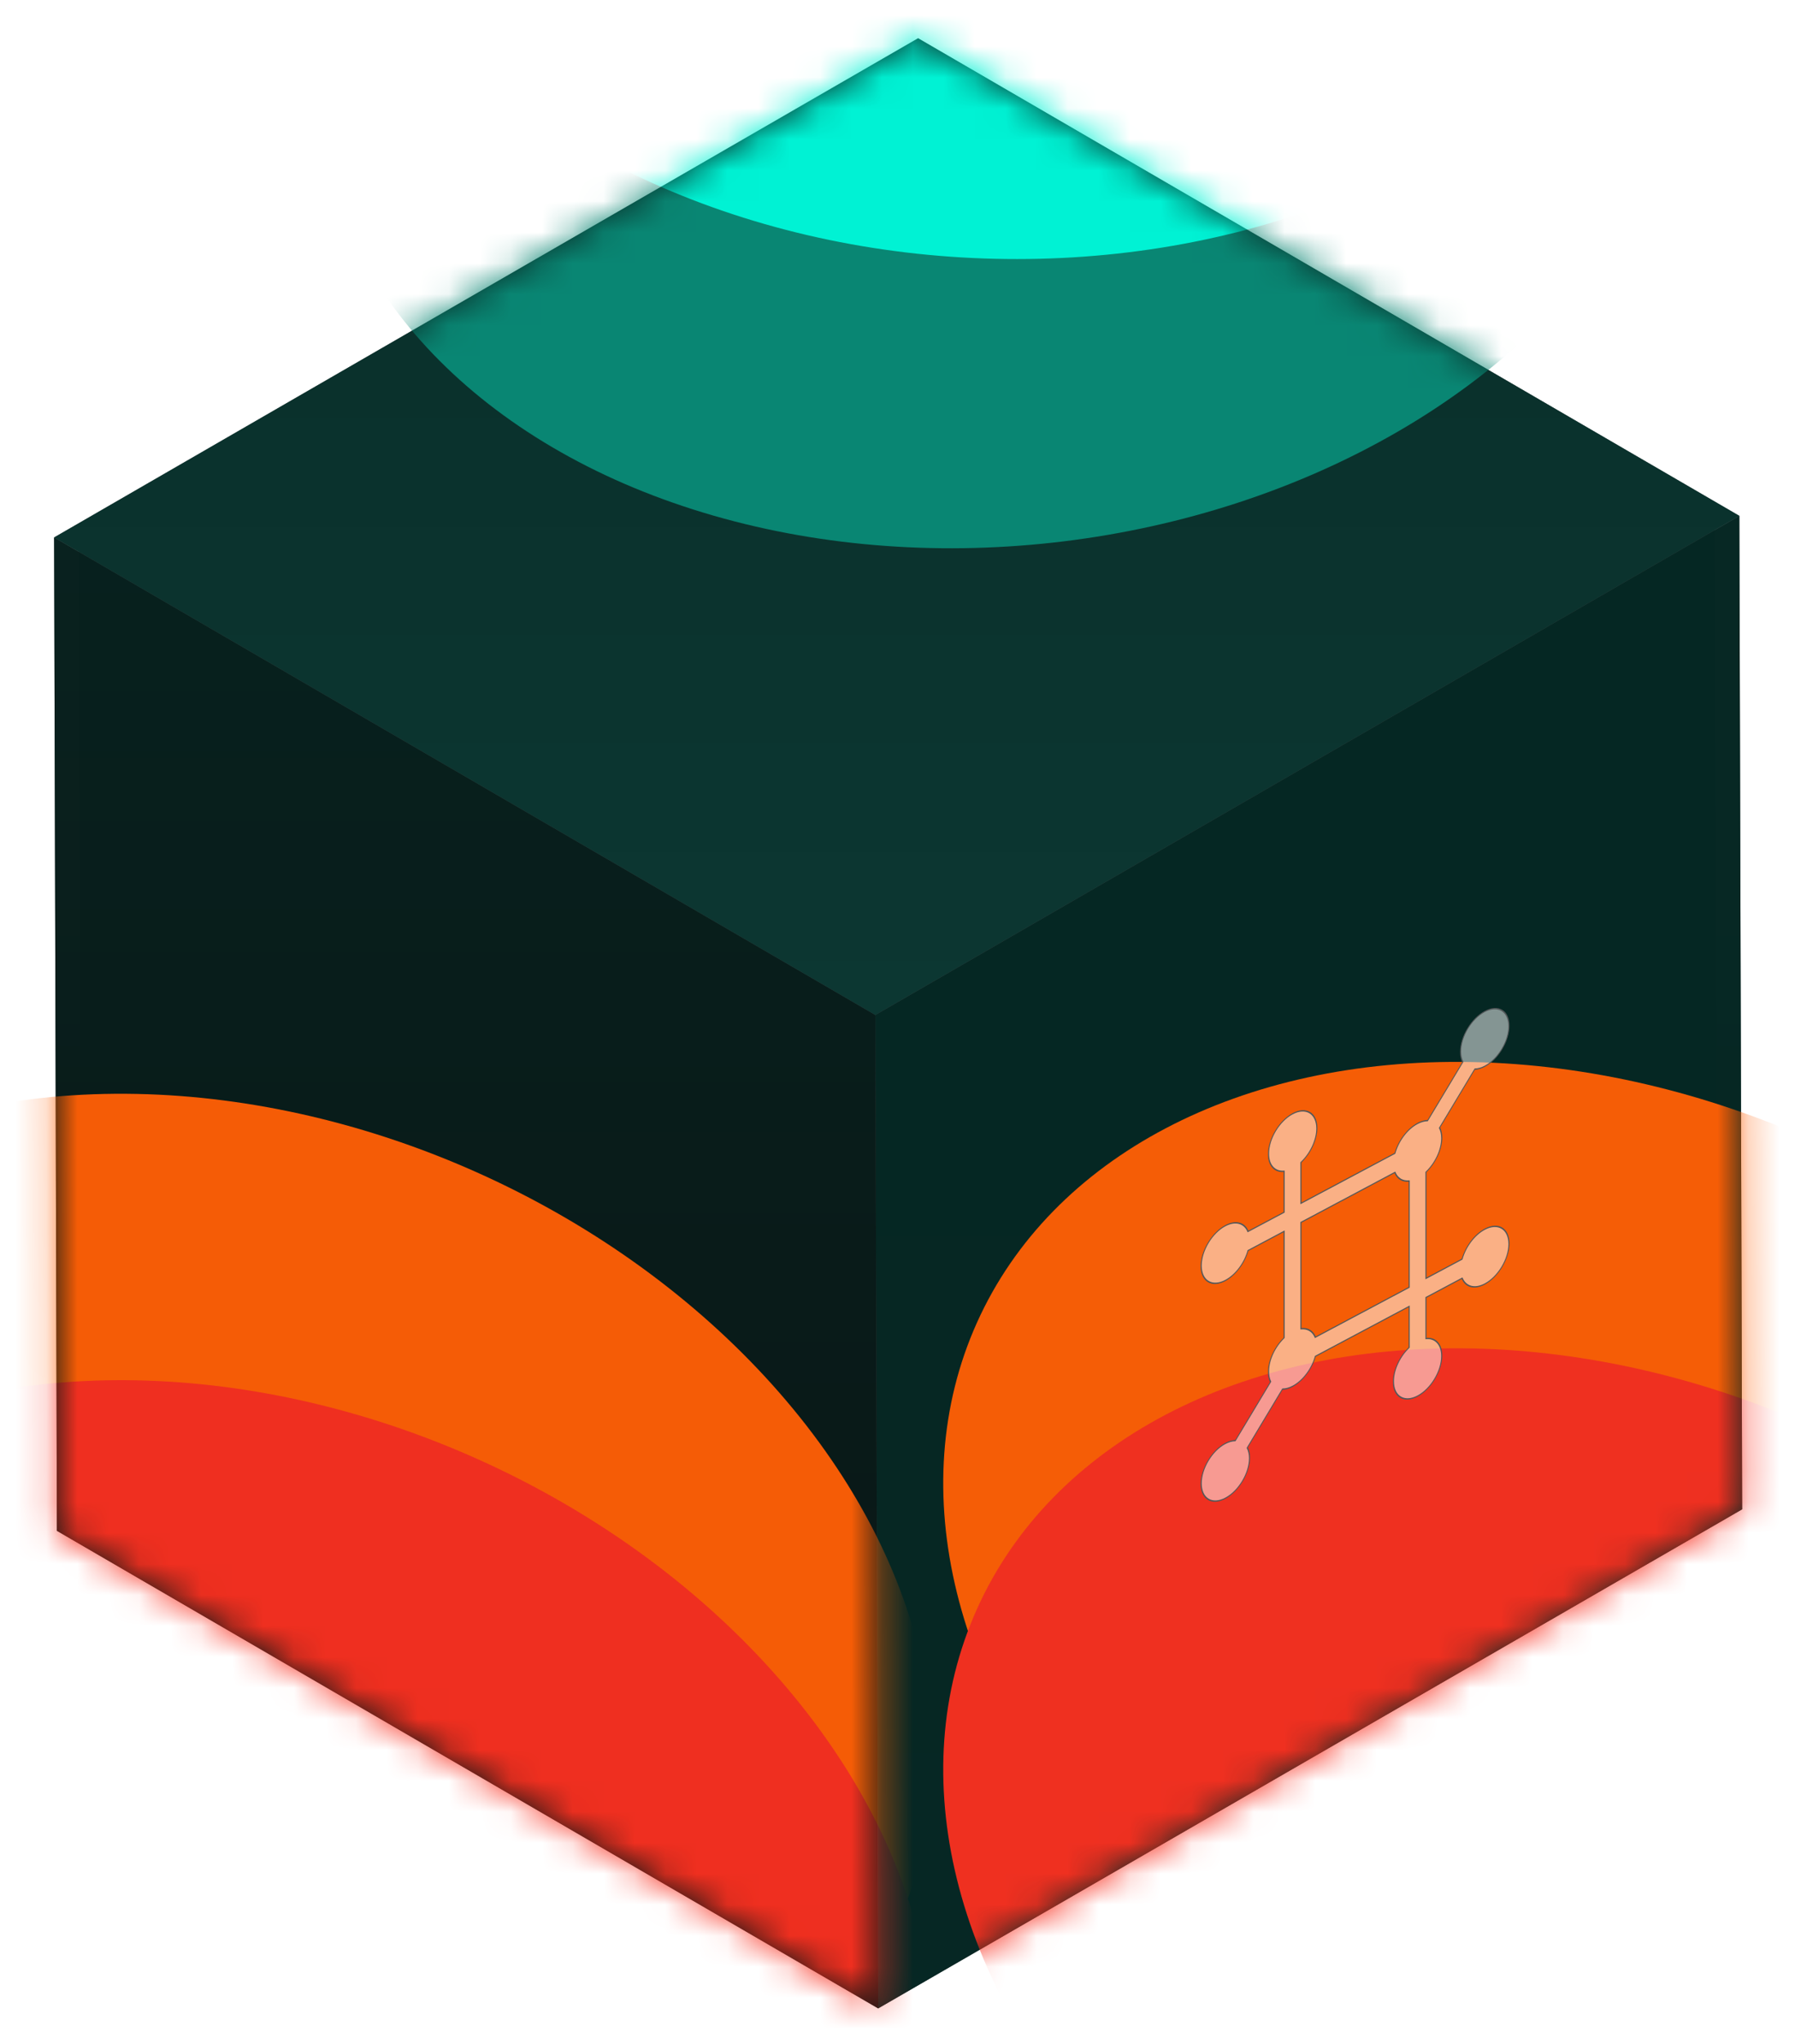
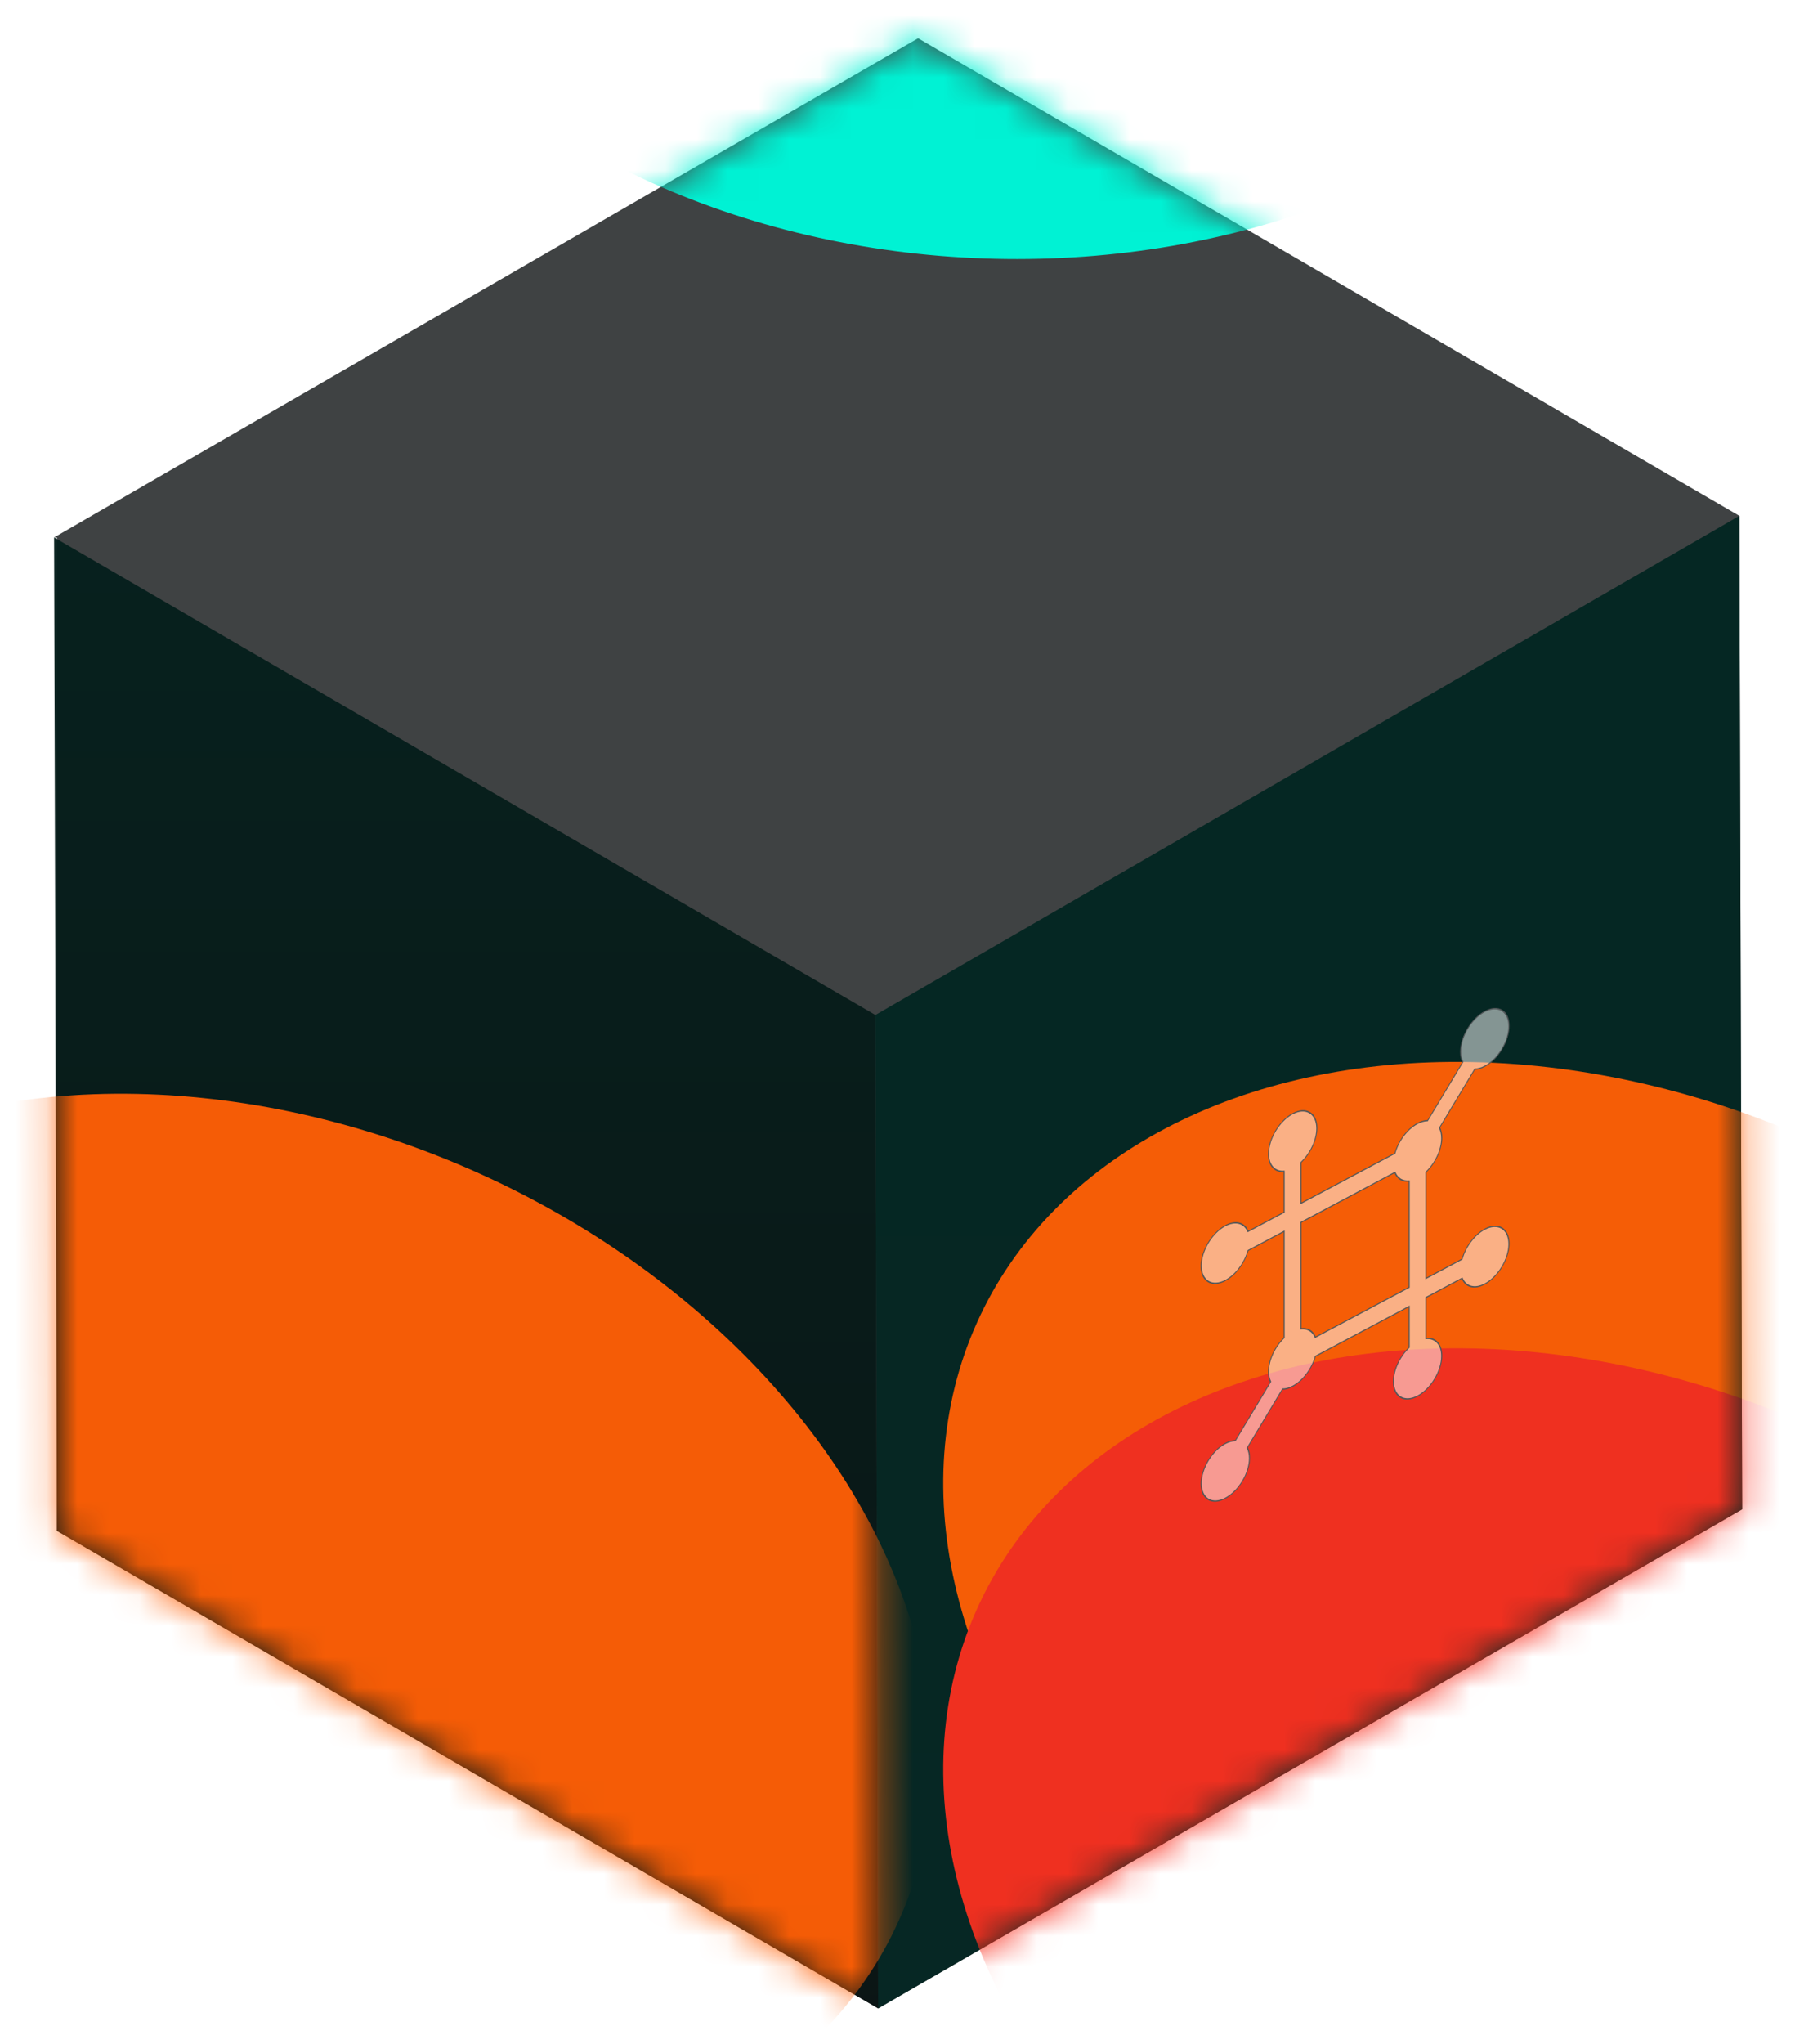
<svg xmlns="http://www.w3.org/2000/svg" width="58" height="66" viewBox="0 0 58 66" fill="none">
  <g data-figma-bg-blur-radius="2.39398">
    <mask id="path-1-outside-1_3476_72357" maskUnits="userSpaceOnUse" x="0.748" y="0.236" width="57" height="66" fill="black">
      <rect fill="white" x="0.748" y="0.236" width="57" height="66" />
      <path fill-rule="evenodd" clip-rule="evenodd" d="M1.748 17.355L29.666 1.236L56.202 16.658L56.202 16.658L56.292 48.738L28.374 64.855L28.374 64.854L1.839 49.433L1.748 17.355V17.354L1.748 17.355Z" />
    </mask>
-     <path fill-rule="evenodd" clip-rule="evenodd" d="M1.748 17.355L29.666 1.236L56.202 16.658L56.202 16.658L56.292 48.738L28.374 64.855L28.374 64.854L1.839 49.433L1.748 17.355V17.354L1.748 17.355Z" fill="#3F4243" />
-     <path d="M1.748 17.355L1.347 18.044C1.594 18.188 1.9 18.189 2.147 18.046L1.748 17.355ZM29.666 1.236L30.067 0.546C29.82 0.403 29.515 0.402 29.267 0.545L29.666 1.236ZM56.202 16.658L56.601 17.349C56.848 17.206 57 16.944 57 16.659C57.001 16.374 56.849 16.111 56.603 15.968L56.202 16.658ZM56.202 16.658L55.803 15.967C55.555 16.11 55.403 16.375 55.404 16.66L56.202 16.658ZM56.292 48.738L56.691 49.429C56.939 49.286 57.091 49.021 57.09 48.736L56.292 48.738ZM28.374 64.855L27.576 64.857C27.577 65.142 27.73 65.405 27.976 65.547C28.223 65.689 28.527 65.688 28.773 65.546L28.374 64.855ZM28.374 64.854L29.172 64.851C29.171 64.568 29.02 64.306 28.775 64.164L28.374 64.854ZM1.839 49.433L1.041 49.435C1.042 49.719 1.193 49.98 1.438 50.123L1.839 49.433ZM1.748 17.355H0.95L0.95 17.357L1.748 17.355ZM1.748 17.354L2.149 16.664C1.902 16.521 1.598 16.52 1.35 16.663C1.103 16.805 0.95 17.069 0.95 17.354H1.748ZM2.147 18.046L30.065 1.927L29.267 0.545L1.349 16.663L2.147 18.046ZM29.265 1.926L55.801 17.348L56.603 15.968L30.067 0.546L29.265 1.926ZM55.803 15.967L55.803 15.967L56.6 17.349L56.601 17.349L55.803 15.967ZM57.09 48.736L56.999 16.656L55.404 16.66L55.494 48.74L57.09 48.736ZM28.773 65.546L56.691 49.429L55.893 48.047L27.975 64.164L28.773 65.546ZM27.576 64.856L27.576 64.857L29.172 64.853L29.172 64.851L27.576 64.856ZM1.438 50.123L27.973 65.544L28.775 64.164L2.24 48.743L1.438 50.123ZM0.95 17.357L1.041 49.435L2.637 49.431L2.546 17.352L0.95 17.357ZM0.95 17.354V17.355H2.546V17.354H0.95ZM2.15 16.665L2.149 16.664L1.347 18.044L1.347 18.044L2.15 16.665Z" fill="url(#paint0_linear_3476_72357)" fill-opacity="0.3" mask="url(#path-1-outside-1_3476_72357)" />
+     <path fill-rule="evenodd" clip-rule="evenodd" d="M1.748 17.355L29.666 1.236L56.202 16.658L56.202 16.658L56.292 48.738L28.374 64.855L28.374 64.854L1.839 49.433V17.354L1.748 17.355Z" fill="#3F4243" />
  </g>
  <path d="M56.201 16.658L56.292 48.738L28.374 64.855L28.283 32.777L56.201 16.658Z" fill="url(#paint1_linear_3476_72357)" fill-opacity="0.96" />
  <mask id="mask0_3476_72357" style="mask-type:alpha" maskUnits="userSpaceOnUse" x="28" y="16" width="29" height="49">
    <path d="M56.201 16.656L56.292 48.736L28.374 64.853L28.283 32.775L56.201 16.656Z" fill="url(#paint2_linear_3476_72357)" fill-opacity="0.96" />
  </mask>
  <g mask="url(#mask0_3476_72357)">
    <g filter="url(#filter1_f_3476_72357)">
      <ellipse cx="51.884" cy="51.847" rx="22.277" ry="16.437" transform="rotate(24.223 51.884 51.847)" fill="#FF5F05" />
    </g>
    <g filter="url(#filter2_f_3476_72357)">
      <ellipse cx="51.884" cy="61.095" rx="22.277" ry="16.437" transform="rotate(24.223 51.884 61.095)" fill="#F93020" />
    </g>
  </g>
  <g clip-path="url(#clip1_3476_72357)">
    <path fill-rule="evenodd" clip-rule="evenodd" d="M48.757 33.132C48.757 33.62 48.407 34.202 47.976 34.431C47.86 34.492 47.751 34.522 47.652 34.524L46.514 36.417C46.56 36.505 46.585 36.616 46.585 36.747C46.585 37.128 46.373 37.564 46.076 37.847V41.281L47.244 40.66C47.354 40.265 47.64 39.872 47.976 39.694C48.407 39.464 48.757 39.674 48.757 40.163C48.757 40.651 48.407 41.233 47.976 41.462C47.641 41.64 47.355 41.553 47.244 41.275L46.076 41.896V43.224C46.373 43.19 46.585 43.402 46.585 43.782C46.585 44.27 46.236 44.852 45.804 45.081C45.373 45.31 45.024 45.1 45.024 44.612C45.024 44.232 45.236 43.795 45.533 43.513V42.185L42.501 43.797C42.391 44.193 42.105 44.586 41.769 44.765C41.65 44.828 41.538 44.857 41.438 44.858L40.302 46.748C40.348 46.837 40.374 46.949 40.374 47.081C40.374 47.569 40.024 48.151 39.593 48.38C39.162 48.609 38.812 48.399 38.812 47.911C38.812 47.423 39.162 46.841 39.593 46.612C39.709 46.551 39.818 46.521 39.917 46.519L41.057 44.622C41.013 44.535 40.988 44.425 40.988 44.296C40.988 43.917 41.198 43.483 41.493 43.2V39.761L40.325 40.382C40.215 40.778 39.929 41.17 39.593 41.348C39.162 41.578 38.812 41.368 38.812 40.879C38.812 40.391 39.162 39.809 39.593 39.58C39.929 39.402 40.215 39.489 40.325 39.767L41.493 39.146V37.822C41.198 37.852 40.988 37.641 40.988 37.263C40.988 36.775 41.338 36.193 41.769 35.964C42.2 35.734 42.549 35.944 42.549 36.433C42.549 36.815 42.336 37.254 42.036 37.536V38.857L45.073 37.243C45.183 36.848 45.469 36.457 45.804 36.278C45.921 36.216 46.032 36.187 46.131 36.185L47.267 34.294C47.221 34.206 47.195 34.094 47.195 33.962C47.195 33.474 47.545 32.892 47.976 32.663C48.407 32.434 48.757 32.644 48.757 33.132ZM45.072 37.858C45.151 38.058 45.32 38.16 45.533 38.136V41.57L42.5 43.182C42.421 42.983 42.25 42.882 42.036 42.908V39.472L45.072 37.858Z" fill="white" fill-opacity="0.51" />
    <path d="M47.652 34.524L47.659 34.502L47.648 34.503L47.64 34.517L47.652 34.524ZM46.514 36.417L46.502 36.41L46.494 36.424L46.499 36.433L46.514 36.417ZM46.076 37.847L46.07 37.833L46.059 37.843V37.856L46.076 37.847ZM46.076 41.281L46.059 41.29V41.31L46.076 41.301V41.281ZM47.244 40.66V40.679L47.255 40.673L47.26 40.658L47.244 40.66ZM47.244 41.275L47.26 41.26L47.256 41.25L47.244 41.256V41.275ZM46.076 41.896V41.877L46.059 41.886V41.905L46.076 41.896ZM46.076 43.224L46.059 43.233V43.246L46.07 43.245L46.076 43.224ZM45.533 43.513L45.539 43.528L45.55 43.517V43.504L45.533 43.513ZM45.533 42.185L45.55 42.176V42.157L45.533 42.166V42.185ZM42.501 43.797V43.778L42.489 43.784L42.485 43.799L42.501 43.797ZM41.438 44.858L41.445 44.836L41.434 44.836L41.426 44.85L41.438 44.858ZM40.302 46.748L40.29 46.741L40.281 46.755L40.286 46.764L40.302 46.748ZM39.917 46.519L39.91 46.541L39.92 46.54L39.929 46.526L39.917 46.519ZM41.057 44.622L41.069 44.629L41.077 44.615L41.072 44.606L41.057 44.622ZM41.493 43.2L41.499 43.215L41.51 43.204V43.191L41.493 43.2ZM41.493 39.761L41.51 39.752V39.733L41.493 39.742V39.761ZM40.325 40.382V40.363L40.313 40.369L40.309 40.384L40.325 40.382ZM40.325 39.767L40.309 39.782L40.313 39.793L40.325 39.786V39.767ZM41.493 39.146V39.165L41.51 39.156V39.137L41.493 39.146ZM41.493 37.822L41.51 37.813V37.799L41.499 37.801L41.493 37.822ZM42.036 37.536L42.03 37.522L42.019 37.532V37.545L42.036 37.536ZM42.036 38.857L42.019 38.866V38.886L42.036 38.877V38.857ZM45.073 37.243V37.262L45.084 37.256L45.089 37.241L45.073 37.243ZM46.131 36.185L46.124 36.207L46.134 36.207L46.143 36.193L46.131 36.185ZM47.267 34.294L47.279 34.302L47.288 34.288L47.282 34.278L47.267 34.294ZM45.533 38.136L45.55 38.127V38.114L45.539 38.115L45.533 38.136ZM45.072 37.858L45.088 37.843L45.084 37.833L45.072 37.839V37.858ZM45.533 41.57V41.589L45.55 41.58V41.561L45.533 41.57ZM42.5 43.182L42.484 43.198L42.489 43.208L42.5 43.202V43.182ZM42.036 42.908L42.019 42.917V42.93L42.03 42.929L42.036 42.908ZM42.036 39.472V39.453L42.019 39.462V39.481L42.036 39.472ZM47.976 34.45C48.416 34.216 48.774 33.622 48.774 33.123L48.74 33.141C48.74 33.618 48.398 34.188 47.976 34.412V34.45ZM47.645 34.545C47.746 34.544 47.858 34.513 47.976 34.45V34.412C47.863 34.472 47.755 34.501 47.659 34.502L47.645 34.545ZM46.526 36.424L47.664 34.531L47.64 34.517L46.502 36.41L46.526 36.424ZM46.602 36.738C46.602 36.604 46.576 36.491 46.53 36.401L46.499 36.433C46.543 36.519 46.568 36.628 46.568 36.756L46.602 36.738ZM46.082 37.862C46.385 37.573 46.602 37.127 46.602 36.738L46.568 36.756C46.568 37.128 46.361 37.556 46.07 37.833L46.082 37.862ZM46.093 41.272V37.838L46.059 37.856V41.29L46.093 41.272ZM47.244 40.641L46.076 41.262V41.301L47.244 40.679V40.641ZM47.976 39.674C47.633 39.857 47.34 40.258 47.228 40.662L47.26 40.658C47.367 40.272 47.648 39.888 47.976 39.713V39.674ZM48.774 40.154C48.774 39.655 48.416 39.44 47.976 39.674V39.713C48.398 39.489 48.74 39.694 48.74 40.172L48.774 40.154ZM47.976 41.481C48.416 41.247 48.774 40.653 48.774 40.154L48.74 40.172C48.74 40.649 48.398 41.218 47.976 41.443V41.481ZM47.228 41.29C47.341 41.574 47.633 41.663 47.976 41.481V41.443C47.648 41.617 47.368 41.531 47.26 41.26L47.228 41.29ZM46.076 41.916L47.244 41.294V41.256L46.076 41.877V41.916ZM46.093 43.215V41.887L46.059 41.905V43.233L46.093 43.215ZM46.602 43.773C46.602 43.385 46.385 43.169 46.082 43.203L46.07 43.245C46.361 43.212 46.568 43.419 46.568 43.791L46.602 43.773ZM45.804 45.1C46.245 44.866 46.602 44.272 46.602 43.773L46.568 43.791C46.568 44.269 46.226 44.838 45.804 45.062V45.1ZM45.007 44.621C45.007 45.12 45.364 45.335 45.804 45.1V45.062C45.383 45.286 45.041 45.081 45.041 44.603L45.007 44.621ZM45.527 43.498C45.223 43.787 45.007 44.233 45.007 44.621L45.041 44.603C45.041 44.231 45.248 43.804 45.539 43.528L45.527 43.498ZM45.516 42.194V43.522L45.55 43.504V42.176L45.516 42.194ZM42.501 43.816L45.533 42.204V42.166L42.501 43.778V43.816ZM41.769 44.784C42.112 44.601 42.405 44.2 42.517 43.795L42.485 43.799C42.378 44.186 42.098 44.571 41.769 44.745V44.784ZM41.431 44.879C41.533 44.879 41.648 44.848 41.769 44.784V44.745C41.653 44.807 41.543 44.836 41.445 44.836L41.431 44.879ZM40.314 46.755L41.45 44.865L41.426 44.85L40.29 46.741L40.314 46.755ZM40.391 47.072C40.391 46.937 40.364 46.822 40.317 46.732L40.286 46.764C40.331 46.851 40.357 46.96 40.357 47.09L40.391 47.072ZM39.593 48.399C40.034 48.165 40.391 47.571 40.391 47.072L40.357 47.09C40.357 47.568 40.015 48.137 39.593 48.361V48.399ZM38.795 47.92C38.795 48.419 39.153 48.634 39.593 48.399V48.361C39.171 48.585 38.83 48.38 38.83 47.902L38.795 47.92ZM39.593 46.593C39.153 46.827 38.795 47.421 38.795 47.92L38.83 47.902C38.83 47.425 39.171 46.855 39.593 46.631V46.593ZM39.924 46.498C39.823 46.499 39.711 46.53 39.593 46.593V46.631C39.706 46.571 39.813 46.542 39.91 46.541L39.924 46.498ZM41.045 44.615L39.905 46.512L39.929 46.526L41.069 44.629L41.045 44.615ZM40.971 44.305C40.971 44.437 40.996 44.549 41.041 44.638L41.072 44.606C41.029 44.521 41.005 44.413 41.005 44.287L40.971 44.305ZM41.487 43.185C41.186 43.474 40.971 43.918 40.971 44.305L41.005 44.287C41.005 43.916 41.21 43.492 41.499 43.215L41.487 43.185ZM41.476 39.77V43.209L41.51 43.191V39.752L41.476 39.77ZM40.325 40.401L41.493 39.78V39.742L40.325 40.363V40.401ZM39.593 41.368C39.936 41.185 40.229 40.784 40.341 40.38L40.309 40.384C40.202 40.771 39.922 41.154 39.593 41.329V41.368ZM38.795 40.888C38.795 41.387 39.153 41.602 39.593 41.368V41.329C39.171 41.553 38.83 41.348 38.83 40.87L38.795 40.888ZM39.593 39.561C39.153 39.795 38.795 40.389 38.795 40.888L38.83 40.87C38.83 40.393 39.171 39.824 39.593 39.599V39.561ZM40.341 39.752C40.228 39.468 39.936 39.379 39.593 39.561V39.599C39.921 39.425 40.201 39.511 40.309 39.782L40.341 39.752ZM41.493 39.127L40.325 39.748V39.786L41.493 39.165V39.127ZM41.476 37.831V39.155L41.51 39.137V37.813L41.476 37.831ZM40.971 37.272C40.971 37.658 41.186 37.874 41.487 37.843L41.499 37.801C41.21 37.831 41.005 37.624 41.005 37.254L40.971 37.272ZM41.769 35.944C41.328 36.179 40.971 36.773 40.971 37.272L41.005 37.254C41.005 36.776 41.347 36.207 41.769 35.983V35.944ZM42.566 36.424C42.566 35.925 42.209 35.71 41.769 35.944V35.983C42.19 35.759 42.532 35.964 42.532 36.442L42.566 36.424ZM42.042 37.551C42.348 37.263 42.566 36.814 42.566 36.424L42.532 36.442C42.532 36.815 42.323 37.245 42.03 37.522L42.042 37.551ZM42.053 38.848V37.528L42.019 37.545V38.866L42.053 38.848ZM45.073 37.224L42.036 38.838V38.877L45.073 37.262V37.224ZM45.804 36.259C45.462 36.441 45.17 36.841 45.057 37.245L45.089 37.241C45.197 36.855 45.476 36.472 45.804 36.298V36.259ZM46.138 36.164C46.036 36.165 45.923 36.196 45.804 36.259V36.298C45.918 36.237 46.026 36.208 46.124 36.207L46.138 36.164ZM47.255 34.287L46.119 36.178L46.143 36.193L47.279 34.302L47.255 34.287ZM47.178 33.971C47.178 34.106 47.205 34.221 47.252 34.311L47.282 34.278C47.237 34.192 47.212 34.082 47.212 33.953L47.178 33.971ZM47.976 32.644C47.535 32.878 47.178 33.472 47.178 33.971L47.212 33.953C47.212 33.475 47.554 32.906 47.976 32.682V32.644ZM48.774 33.123C48.774 32.624 48.416 32.409 47.976 32.644V32.682C48.398 32.458 48.74 32.663 48.74 33.141L48.774 33.123ZM45.539 38.115C45.33 38.138 45.165 38.038 45.088 37.843L45.056 37.873C45.136 38.077 45.309 38.181 45.527 38.157L45.539 38.115ZM45.55 41.561V38.127L45.516 38.145V41.579L45.55 41.561ZM42.5 43.202L45.533 41.589V41.551L42.5 43.163V43.202ZM42.03 42.929C42.24 42.904 42.406 43.003 42.484 43.198L42.516 43.167C42.435 42.964 42.261 42.86 42.042 42.886L42.03 42.929ZM42.019 39.481V42.917L42.053 42.898V39.463L42.019 39.481ZM45.072 37.839L42.036 39.453V39.492L45.072 37.877V37.839Z" fill="#525759" />
  </g>
  <path d="M28.375 64.854L1.839 49.432L1.748 17.354L28.284 32.775L28.375 64.854Z" fill="url(#paint3_linear_3476_72357)" fill-opacity="0.96" />
  <mask id="mask1_3476_72357" style="mask-type:alpha" maskUnits="userSpaceOnUse" x="1" y="17" width="28" height="48">
    <path d="M28.375 64.854L1.839 49.432L1.748 17.354L28.284 32.775L28.375 64.854Z" fill="url(#paint4_linear_3476_72357)" fill-opacity="0.96" />
  </mask>
  <g mask="url(#mask1_3476_72357)">
    <g filter="url(#filter3_f_3476_72357)">
      <ellipse cx="8.728" cy="52.876" rx="22.277" ry="16.437" transform="rotate(24.223 8.728 52.876)" fill="#FF5F05" />
    </g>
    <g filter="url(#filter4_f_3476_72357)">
-       <ellipse cx="8.728" cy="62.124" rx="22.277" ry="16.437" transform="rotate(24.223 8.728 62.124)" fill="#F93020" />
-     </g>
+       </g>
  </g>
-   <path d="M28.284 32.776L1.748 17.355L29.666 1.236L56.202 16.658L28.284 32.776Z" fill="url(#paint5_linear_3476_72357)" />
  <mask id="mask2_3476_72357" style="mask-type:alpha" maskUnits="userSpaceOnUse" x="1" y="1" width="56" height="32">
    <path d="M28.284 32.776L1.748 17.355L29.666 1.236L56.202 16.658L28.284 32.776Z" fill="url(#paint6_linear_3476_72357)" />
  </mask>
  <g mask="url(#mask2_3476_72357)">
    <g filter="url(#filter5_f_3476_72357)">
-       <ellipse cx="32.373" cy="1.166" rx="22.277" ry="16.437" transform="rotate(-6.977 32.373 1.166)" fill="#098673" />
-     </g>
+       </g>
    <g filter="url(#filter6_f_3476_72357)">
      <ellipse cx="32.371" cy="-8.08" rx="22.277" ry="16.437" transform="rotate(2.021 32.371 -8.08)" fill="#00F2D4" />
    </g>
  </g>
  <defs>
    <clipPath id="bgblur_0_3476_72357_clip_path" transform="translate(1.445 1.956)">
      <path fill-rule="evenodd" clip-rule="evenodd" d="M1.748 17.355L29.666 1.236L56.202 16.658L56.202 16.658L56.292 48.738L28.374 64.855L28.374 64.854L1.839 49.433L1.748 17.355V17.354L1.748 17.355Z" />
    </clipPath>
    <filter id="filter1_f_3476_72357" x="15.059" y="18.874" width="73.651" height="65.946" filterUnits="userSpaceOnUse" color-interpolation-filters="sRGB">
      <feFlood flood-opacity="0" result="BackgroundImageFix" />
      <feBlend mode="normal" in="SourceGraphic" in2="BackgroundImageFix" result="shape" />
      <feGaussianBlur stdDeviation="7.707" result="effect1_foregroundBlur_3476_72357" />
    </filter>
    <filter id="filter2_f_3476_72357" x="15.059" y="28.122" width="73.651" height="65.946" filterUnits="userSpaceOnUse" color-interpolation-filters="sRGB">
      <feFlood flood-opacity="0" result="BackgroundImageFix" />
      <feBlend mode="normal" in="SourceGraphic" in2="BackgroundImageFix" result="shape" />
      <feGaussianBlur stdDeviation="7.707" result="effect1_foregroundBlur_3476_72357" />
    </filter>
    <filter id="filter3_f_3476_72357" x="-28.097" y="19.903" width="73.651" height="65.946" filterUnits="userSpaceOnUse" color-interpolation-filters="sRGB">
      <feFlood flood-opacity="0" result="BackgroundImageFix" />
      <feBlend mode="normal" in="SourceGraphic" in2="BackgroundImageFix" result="shape" />
      <feGaussianBlur stdDeviation="7.707" result="effect1_foregroundBlur_3476_72357" />
    </filter>
    <filter id="filter4_f_3476_72357" x="-28.097" y="29.151" width="73.651" height="65.946" filterUnits="userSpaceOnUse" color-interpolation-filters="sRGB">
      <feFlood flood-opacity="0" result="BackgroundImageFix" />
      <feBlend mode="normal" in="SourceGraphic" in2="BackgroundImageFix" result="shape" />
      <feGaussianBlur stdDeviation="7.707" result="effect1_foregroundBlur_3476_72357" />
    </filter>
    <filter id="filter5_f_3476_72357" x="-5.246" y="-30.788" width="75.235" height="63.909" filterUnits="userSpaceOnUse" color-interpolation-filters="sRGB">
      <feFlood flood-opacity="0" result="BackgroundImageFix" />
      <feBlend mode="normal" in="SourceGraphic" in2="BackgroundImageFix" result="shape" />
      <feGaussianBlur stdDeviation="7.707" result="effect1_foregroundBlur_3476_72357" />
    </filter>
    <filter id="filter6_f_3476_72357" x="-5.314" y="-39.939" width="75.37" height="63.718" filterUnits="userSpaceOnUse" color-interpolation-filters="sRGB">
      <feFlood flood-opacity="0" result="BackgroundImageFix" />
      <feBlend mode="normal" in="SourceGraphic" in2="BackgroundImageFix" result="shape" />
      <feGaussianBlur stdDeviation="7.707" result="effect1_foregroundBlur_3476_72357" />
    </filter>
    <linearGradient id="paint0_linear_3476_72357" x1="29.02" y1="1.236" x2="29.02" y2="55.316" gradientUnits="userSpaceOnUse">
      <stop stop-color="white" />
      <stop offset="1" stop-color="white" stop-opacity="0" />
    </linearGradient>
    <linearGradient id="paint1_linear_3476_72357" x1="43.795" y1="22.945" x2="43.795" y2="238.935" gradientUnits="userSpaceOnUse">
      <stop stop-color="#032521" />
      <stop offset="0.365" stop-color="#062623" />
      <stop offset="0.755" stop-color="#FF5F05" />
      <stop offset="1" stop-color="#F72F1F" />
    </linearGradient>
    <linearGradient id="paint2_linear_3476_72357" x1="43.795" y1="22.943" x2="43.795" y2="238.933" gradientUnits="userSpaceOnUse">
      <stop stop-color="#032521" />
      <stop offset="0.365" stop-color="#062623" />
      <stop offset="0.755" stop-color="#FF5F05" />
      <stop offset="1" stop-color="#F72F1F" />
    </linearGradient>
    <linearGradient id="paint3_linear_3476_72357" x1="16.495" y1="-7.245" x2="16.495" y2="85.719" gradientUnits="userSpaceOnUse">
      <stop stop-color="#032521" />
      <stop offset="1" stop-color="#0B0E0E" />
    </linearGradient>
    <linearGradient id="paint4_linear_3476_72357" x1="16.495" y1="-7.245" x2="16.495" y2="85.719" gradientUnits="userSpaceOnUse">
      <stop stop-color="#032521" />
      <stop offset="1" stop-color="#0B0E0E" />
    </linearGradient>
    <linearGradient id="paint5_linear_3476_72357" x1="28.975" y1="1.236" x2="28.975" y2="32.776" gradientUnits="userSpaceOnUse">
      <stop stop-color="#092E29" />
      <stop offset="1" stop-color="#0C3732" />
    </linearGradient>
    <linearGradient id="paint6_linear_3476_72357" x1="28.975" y1="1.236" x2="28.975" y2="32.776" gradientUnits="userSpaceOnUse">
      <stop stop-color="#092E29" />
      <stop offset="1" stop-color="#0C3732" />
    </linearGradient>
    <clipPath id="clip1_3476_72357">
      <rect width="14.057" height="14.057" fill="white" transform="matrix(0.883 -0.469 0 1 37.66 37.027)" />
    </clipPath>
  </defs>
</svg>